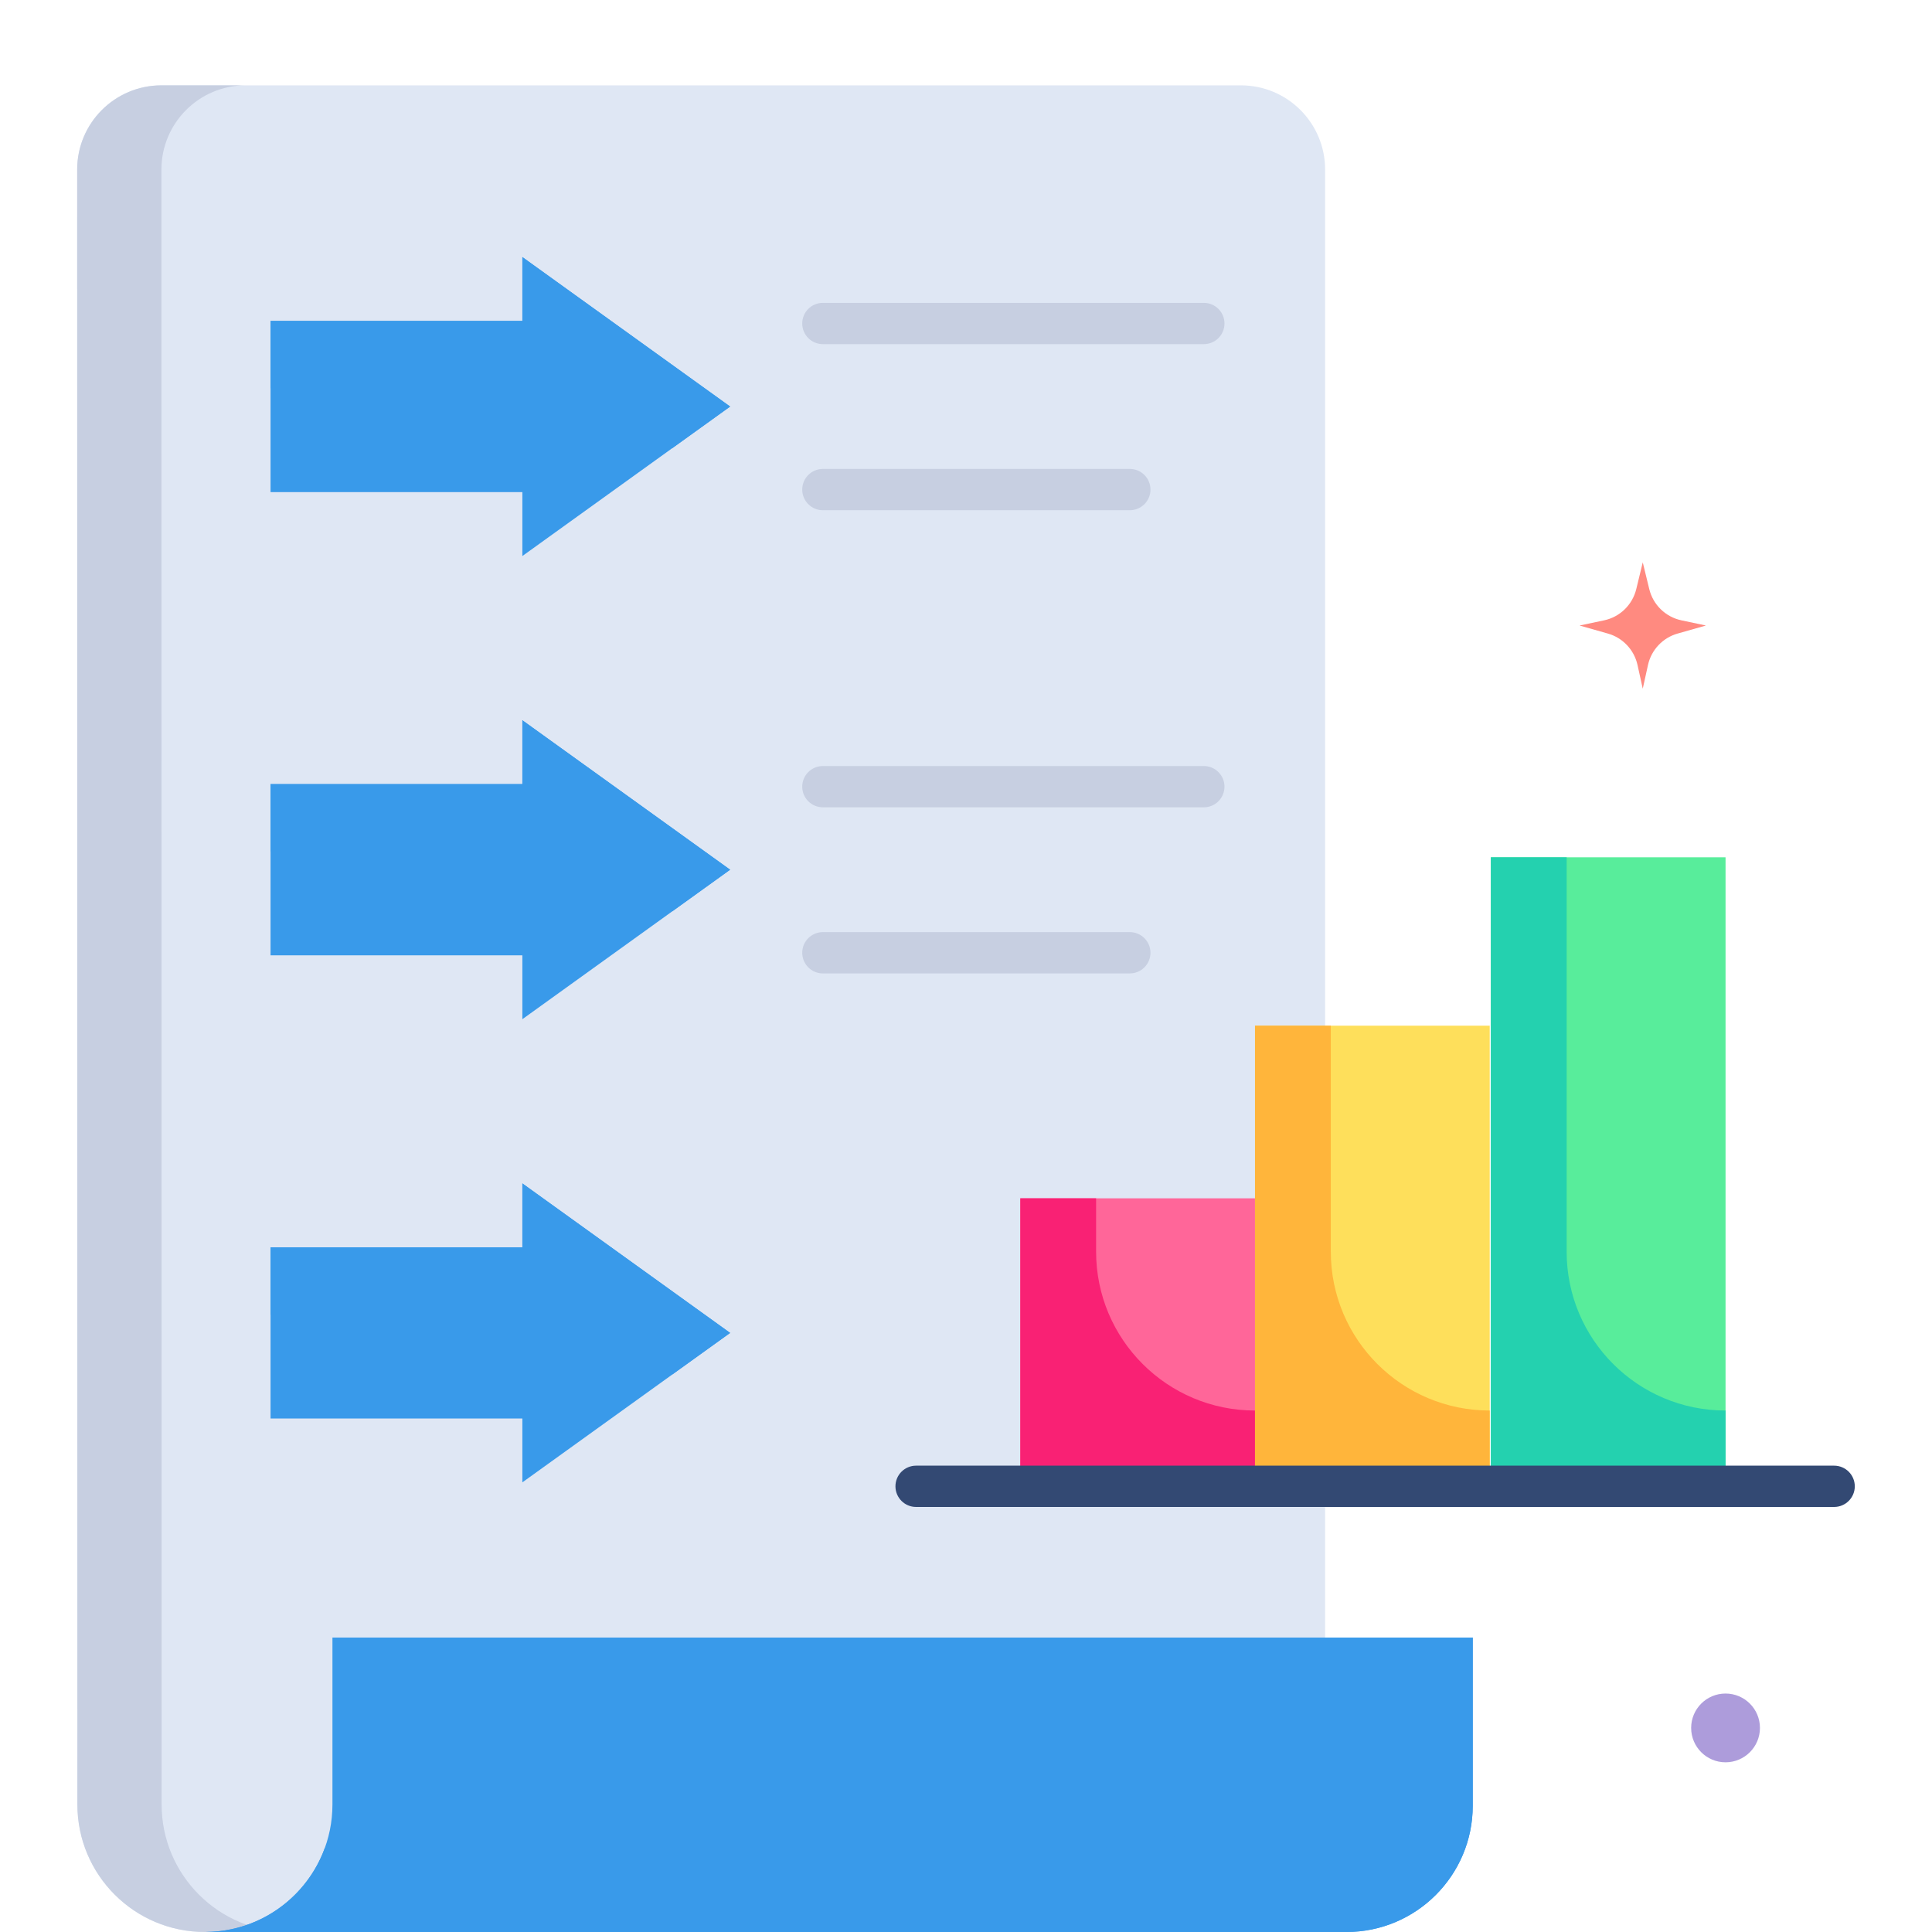
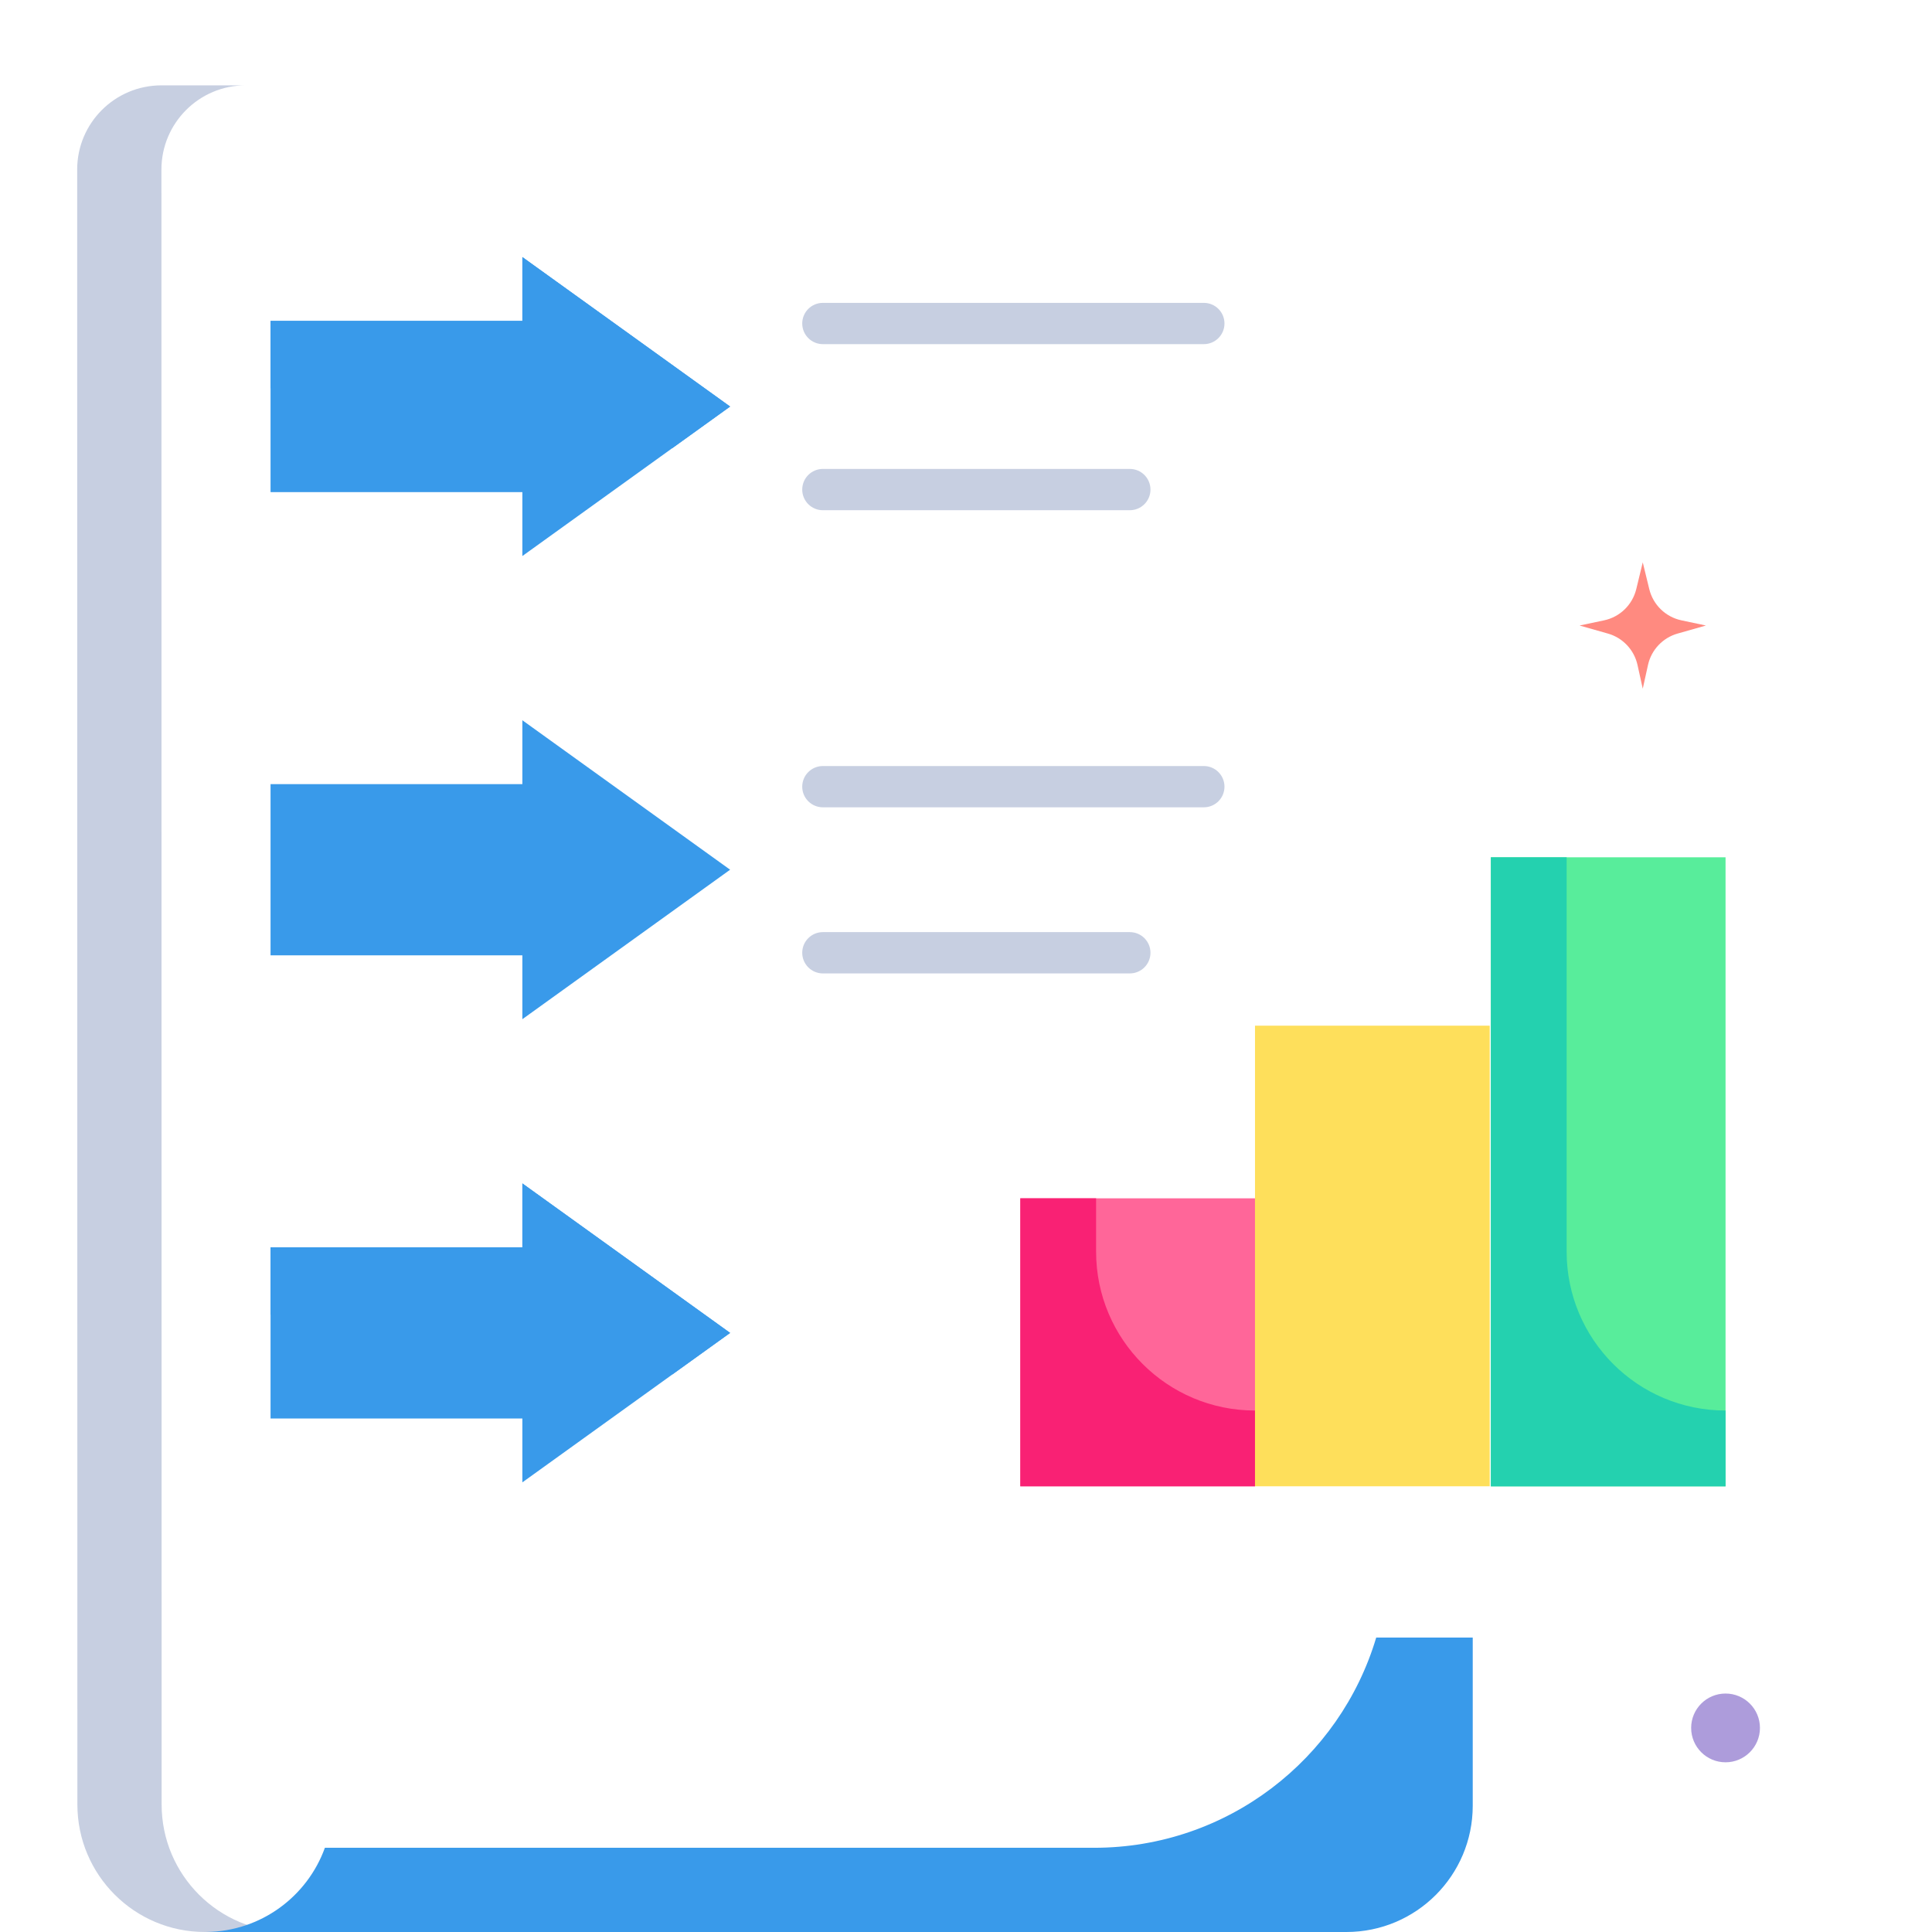
<svg xmlns="http://www.w3.org/2000/svg" width="56" height="56" viewBox="0 0 56 56" fill="none">
  <g clip-path="url(#clip0_189_5865)">
-     <path d="M48.738 17.981L49.447 18.131L48.627 18.364C48.195 18.486 47.865 18.836 47.768 19.274L47.616 19.962L47.464 19.274C47.367 18.836 47.037 18.486 46.605 18.364L45.785 18.131L46.495 17.981C46.954 17.884 47.316 17.532 47.428 17.076L47.616 16.3L47.805 17.076C47.916 17.532 48.279 17.884 48.738 17.981Z" fill="#FF8A80" />
+     <path d="M48.738 17.981L49.447 18.131L48.627 18.364C48.195 18.486 47.865 18.836 47.768 19.274L47.616 19.962L47.464 19.274C47.367 18.836 47.037 18.486 46.605 18.364L45.785 18.131L46.495 17.981C46.954 17.884 47.316 17.532 47.428 17.076L47.616 16.3L47.805 17.076C47.916 17.532 48.279 17.884 48.738 17.981" fill="#FF8A80" />
    <path d="M50.016 51.081C50.566 51.081 51.013 50.635 51.013 50.084C51.013 49.534 50.566 49.088 50.016 49.088C49.465 49.088 49.019 49.534 49.019 50.084C49.019 50.635 49.465 51.081 50.016 51.081Z" fill="#AD9CDB" />
-     <path d="M4.679 2.474H35.968C37.316 2.474 38.409 3.566 38.409 4.915V56C38.409 56 6.2 56 5.939 56C3.898 56 2.243 54.346 2.243 52.305L2.237 4.915C2.237 3.567 3.33 2.474 4.679 2.474Z" fill="#DFE7F4" />
    <path d="M4.685 52.305L4.679 4.915C4.679 3.567 5.772 2.474 7.12 2.474H4.679C3.33 2.474 2.237 3.567 2.237 4.915L2.243 52.305C2.243 54.346 3.898 56 5.939 56H8.381C6.34 56 4.685 54.346 4.685 52.305Z" fill="#C7CFE1" />
    <path d="M29.574 34.734H36.377V43.081H29.574V34.734Z" fill="#FF6699" />
    <path d="M31.772 34.734H29.574V43.081H36.377V40.885C33.834 40.885 31.771 38.823 31.771 36.28V34.734H31.772Z" fill="#F92174" />
    <path d="M36.377 29.73H43.18V43.081H36.377V29.73Z" fill="#FEDF5B" />
-     <path d="M38.574 29.73H36.377V43.082H43.18V40.885C40.636 40.885 38.574 38.823 38.574 36.28L38.574 29.73Z" fill="#FFB53B" />
    <path d="M43.213 24.849H50.016V43.082H43.213V24.849Z" fill="#58ED9B" />
    <path d="M45.41 24.849H43.213V43.082H50.016V40.885C47.472 40.885 45.41 38.823 45.41 36.28V24.849H45.41Z" fill="#24D1AF" />
-     <path d="M53.163 43.68H26.553C26.223 43.68 25.955 43.412 25.955 43.082C25.955 42.751 26.223 42.483 26.553 42.483H53.163C53.494 42.483 53.762 42.751 53.762 43.082C53.762 43.412 53.494 43.68 53.163 43.68Z" fill="#334973" />
    <path d="M15.141 16.117L21.163 11.784L15.141 7.451V9.302H7.842V14.265H15.141V16.117Z" fill="#399AEA" />
    <path d="M15.141 7.451V9.302H7.842V11.255H15.141C15.631 11.255 16.078 11.075 16.421 10.778L19.491 12.987L21.163 11.784L15.141 7.451Z" fill="#399AEA" />
    <path d="M34.894 9.975H23.851C23.521 9.975 23.253 9.707 23.253 9.377C23.253 9.046 23.521 8.779 23.851 8.779H34.894C35.224 8.779 35.492 9.046 35.492 9.377C35.492 9.707 35.224 9.975 34.894 9.975Z" fill="#C7CFE1" />
    <path d="M32.748 14.789H23.851C23.521 14.789 23.253 14.521 23.253 14.191C23.253 13.86 23.521 13.592 23.851 13.592H32.748C33.079 13.592 33.347 13.86 33.347 14.191C33.347 14.521 33.079 14.789 32.748 14.789Z" fill="#C7CFE1" />
    <path d="M15.141 29.542L21.163 25.209L15.141 20.877V22.728H7.842V27.691H15.141V29.542Z" fill="#399AEA" />
-     <path d="M15.141 20.877V22.727H7.842V24.68H15.141C15.631 24.68 16.078 24.5 16.421 24.203L19.491 26.412L21.163 25.209L15.141 20.877Z" fill="#399AEA" />
    <path d="M34.894 23.4H23.851C23.521 23.4 23.253 23.133 23.253 22.802C23.253 22.472 23.521 22.204 23.851 22.204H34.894C35.224 22.204 35.492 22.472 35.492 22.802C35.492 23.133 35.224 23.4 34.894 23.4Z" fill="#C7CFE1" />
    <path d="M32.748 28.215H23.851C23.521 28.215 23.253 27.947 23.253 27.616C23.253 27.286 23.521 27.018 23.851 27.018H32.748C33.079 27.018 33.347 27.286 33.347 27.616C33.347 27.947 33.079 28.215 32.748 28.215Z" fill="#C7CFE1" />
    <path d="M15.141 42.967L21.163 38.635L15.141 34.302V36.153H7.842V41.116H15.141V42.967Z" fill="#399AEA" />
    <path d="M15.141 34.302V36.153H7.842V38.105H15.141C15.631 38.105 16.078 37.925 16.421 37.628L19.491 39.837L21.163 38.635L15.141 34.302Z" fill="#399AEA" />
-     <path d="M9.636 52.305V47.466H42.688V52.339C42.688 54.361 41.048 56 39.026 56H5.974V55.999C7.999 55.981 9.636 54.334 9.636 52.305Z" fill="#399AEA" />
    <path d="M39.89 47.466C38.84 50.989 35.576 53.559 31.711 53.559H9.417C8.907 54.972 7.56 55.985 5.974 55.999V56H39.026C41.048 56 42.688 54.361 42.688 52.339V47.466H39.89Z" fill="#399AEA" />
  </g>
  <defs>
    <clipPath id="clip0_189_5865">
      <rect width="56" height="56" fill="white" />
    </clipPath>
  </defs>
</svg>